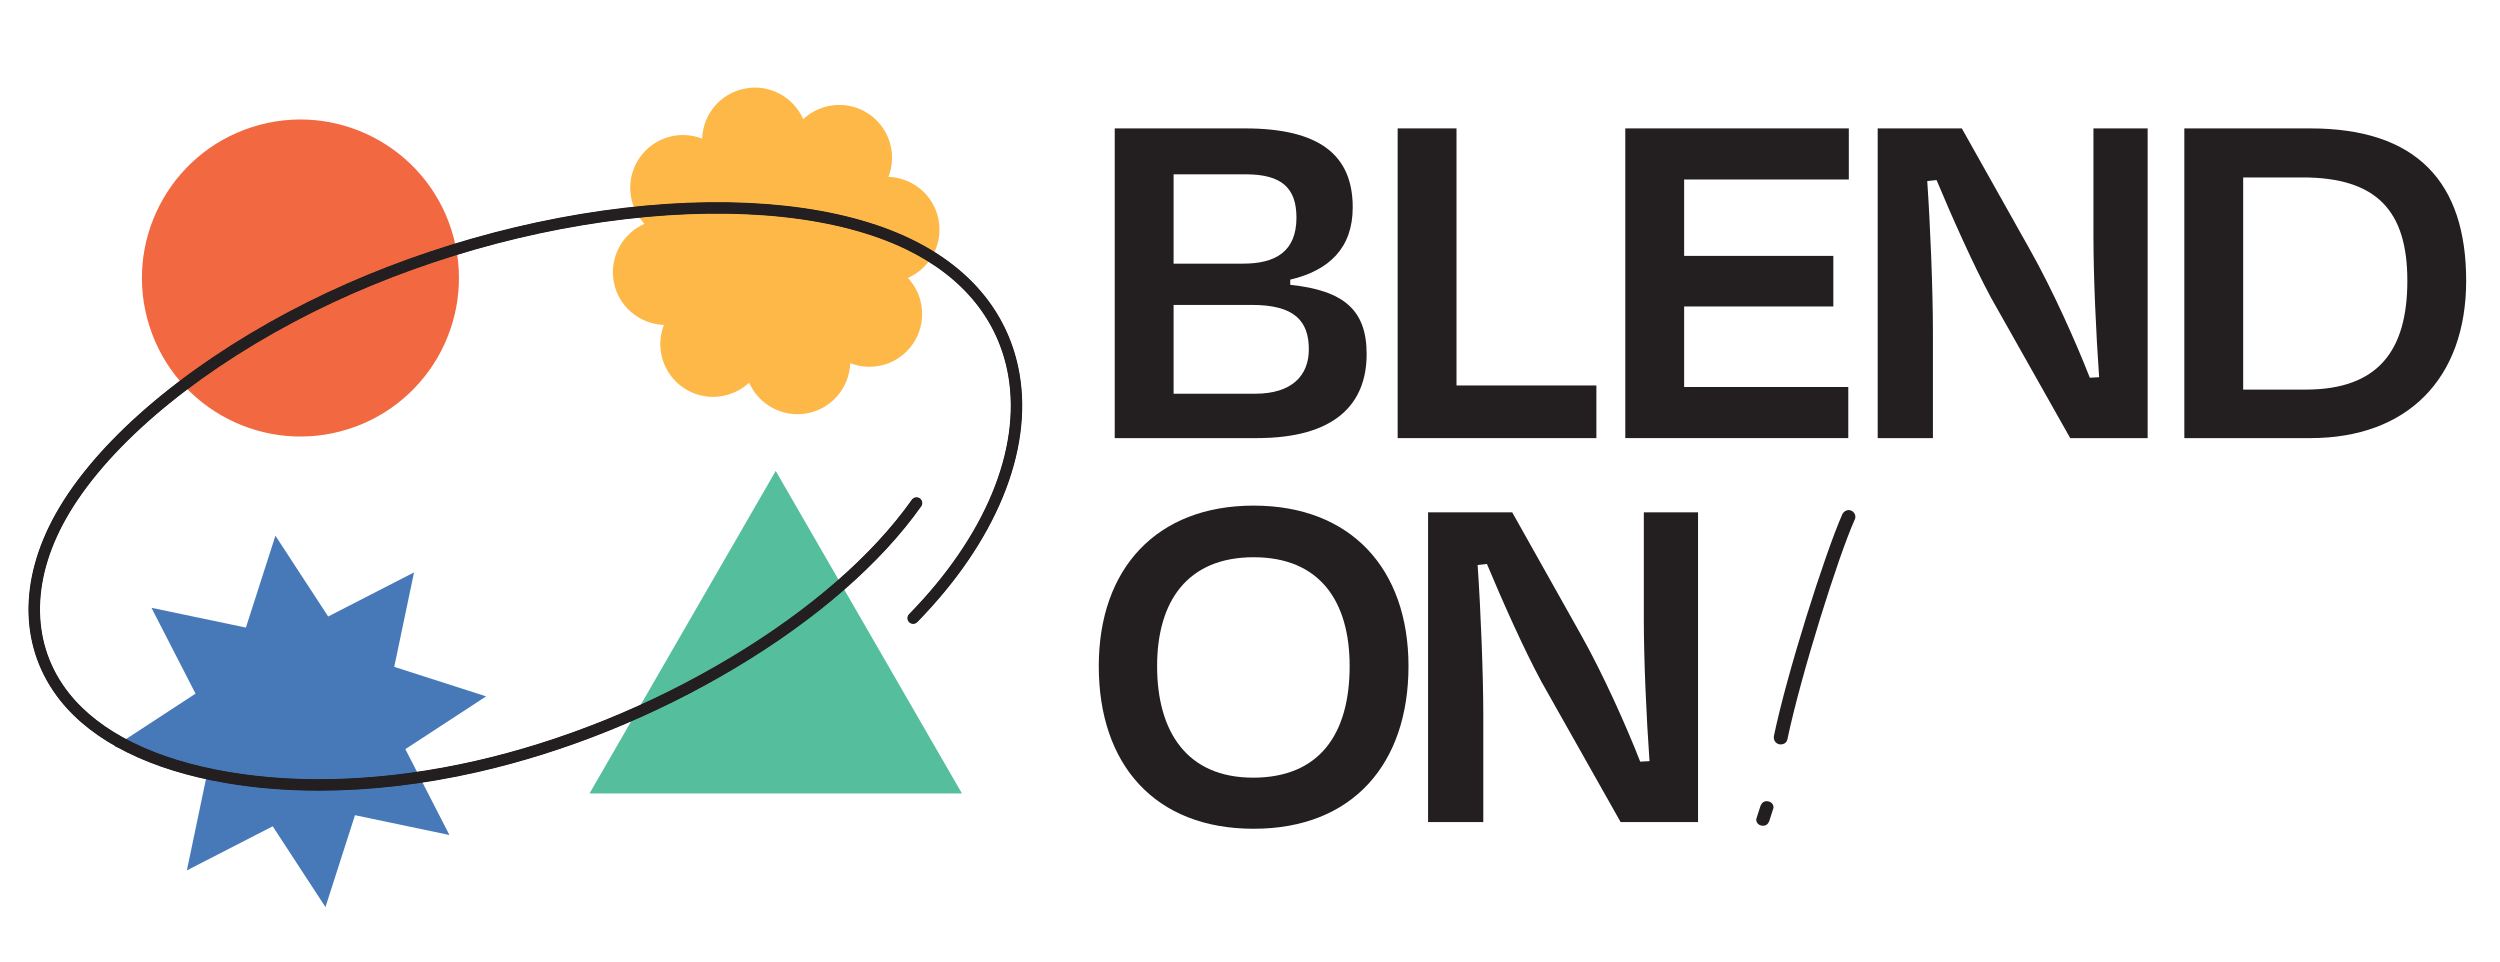
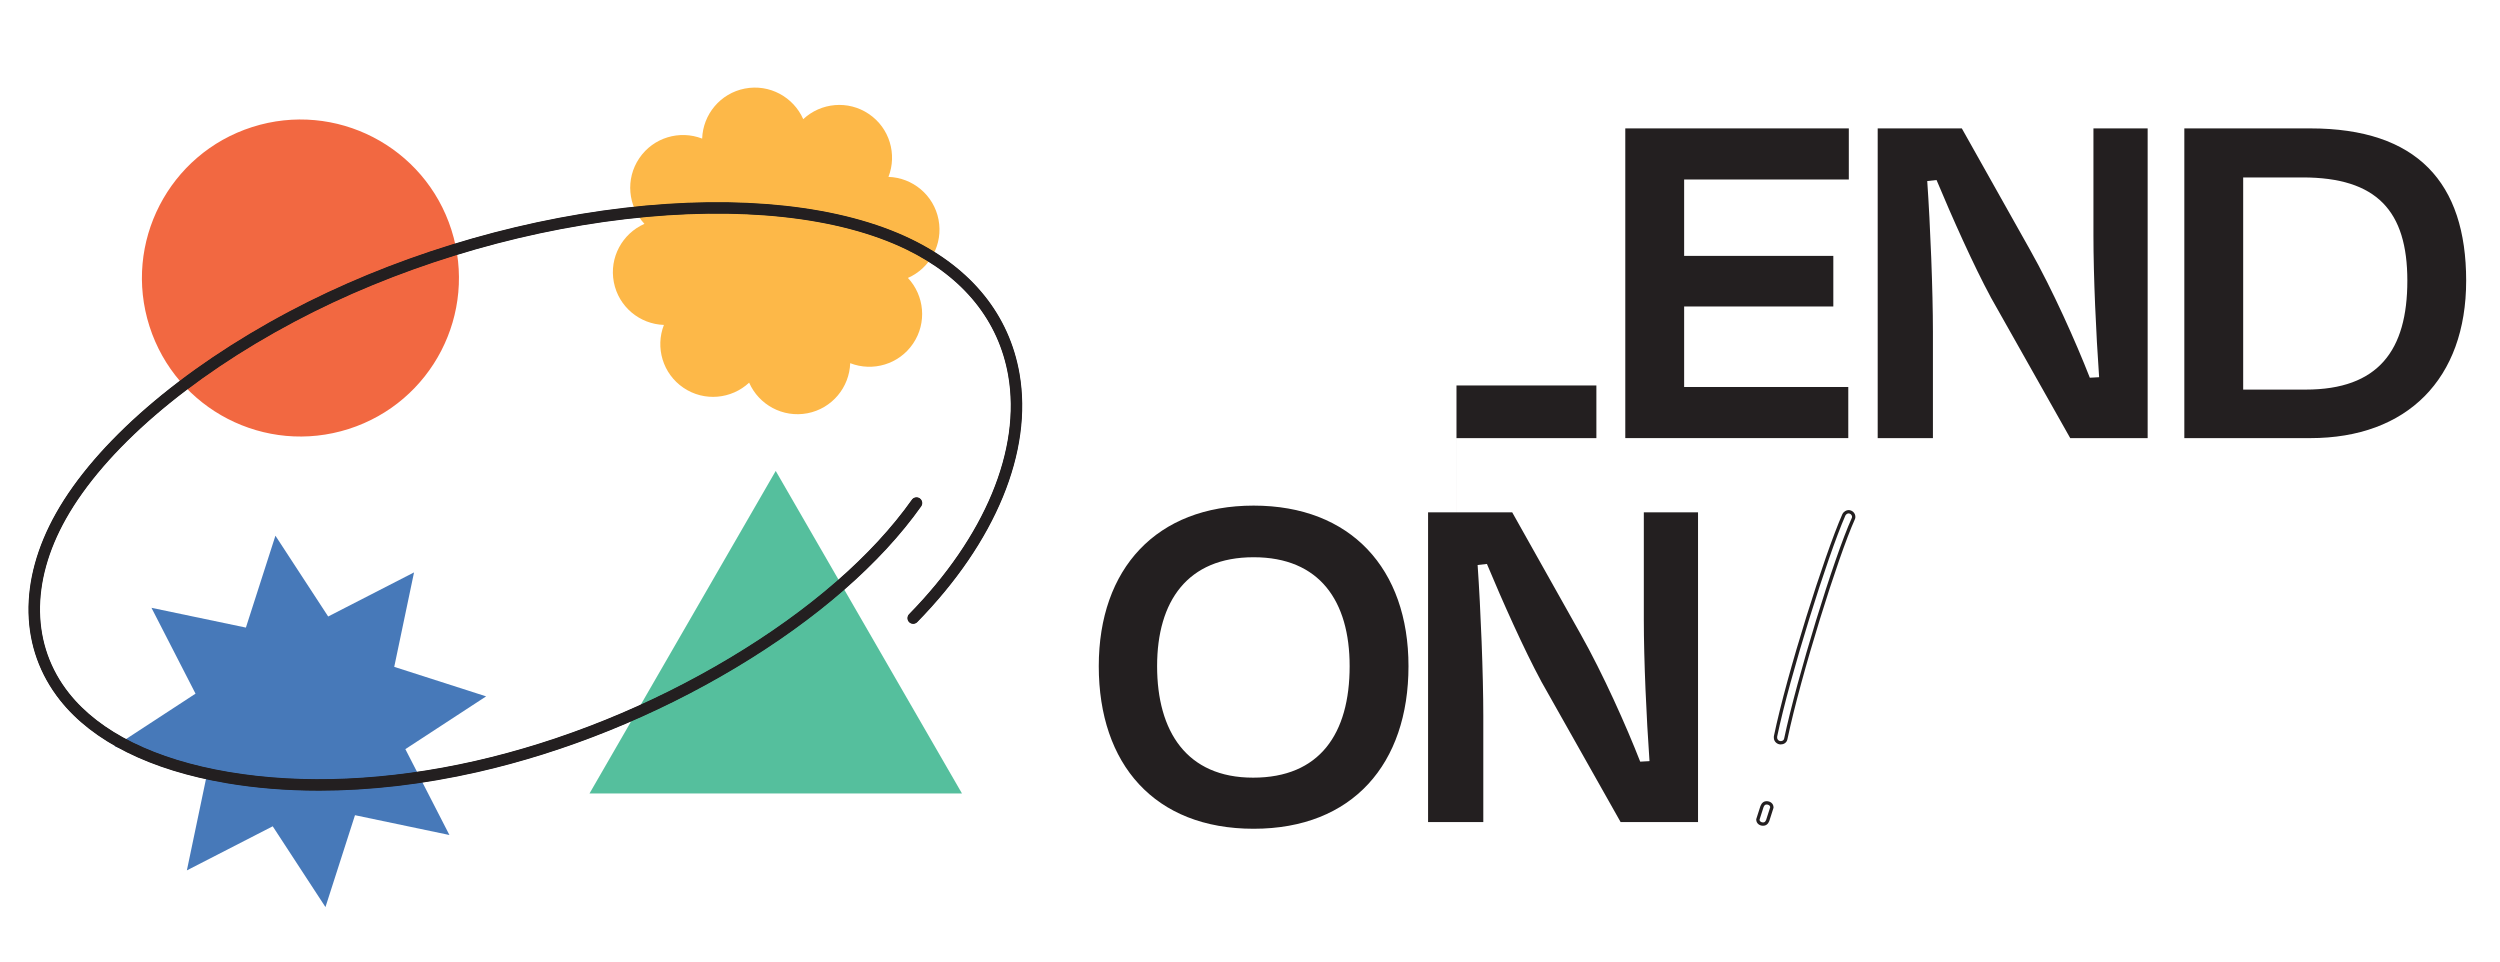
<svg xmlns="http://www.w3.org/2000/svg" id="Layer_1" viewBox="0 0 1126.17 433.54">
  <defs>
    <style>.cls-1{fill:#f26841;}.cls-2{fill:#fdb848;}.cls-3{fill:#231f20;}.cls-4{fill:#4779b9;}.cls-5{fill:#55bf9d;}</style>
  </defs>
  <g>
-     <path class="cls-3" d="m796.3,369.59c-.47,1.17-1.17,1.63-2.1,1.63-1.17,0-2.33-.7-2.33-2.1l1.87-5.83c.47-1.17,1.17-1.63,2.1-1.63,1.17,0,2.33.7,2.33,2.1l-1.87,5.83Zm38.51-135.82c-7.7,17.04-24.5,71.18-30.34,98.95-.23,1.4-1.4,1.87-2.33,1.87-1.17,0-2.33-.93-2.33-2.33v-.47c5.83-28.24,23.1-82.38,30.8-99.88.47-.93,1.4-1.4,2.1-1.4,1.17,0,2.33.93,2.33,2.33,0,.23,0,.47-.23.93Z" />
    <path class="cls-3" d="m794.2,371.98c-1.53,0-3.08-.98-3.08-2.85l.04-.23,1.87-5.83c.58-1.45,1.52-2.16,2.81-2.16,1.53,0,3.08.98,3.08,2.85l-.04.23-1.88,5.88c-.56,1.4-1.5,2.1-2.8,2.1Zm-1.58-2.74c.06.98,1.01,1.24,1.58,1.24.48,0,.99-.14,1.39-1.14l1.82-5.69c-.06-.98-1.01-1.24-1.58-1.24-.49,0-1,.14-1.4,1.16l-1.81,5.66Zm9.51-33.89c-1.48,0-3.08-1.18-3.08-3.08l.02-.62c5.78-27.97,22.82-81.78,30.85-100.03.64-1.28,1.89-1.85,2.79-1.85,1.48,0,3.08,1.18,3.08,3.08,0,.34-.02.69-.31,1.26-7.36,16.29-24.26,70.11-30.28,98.78-.3,1.81-1.84,2.46-3.07,2.46Zm-1.58-3.47v.39c0,.98.82,1.58,1.58,1.58.33,0,1.4-.09,1.59-1.24,5.62-26.75,22.37-81.39,30.39-99.13v-.03c.17-.31.17-.41.17-.6,0-.98-.82-1.58-1.58-1.58-.45,0-1.11.35-1.43.99-7.88,17.92-25.1,72.45-30.73,99.62Z" />
  </g>
  <g>
-     <path class="cls-3" d="m502.16,57.84h58.6c33.48,0,48.6,11.86,48.6,35.58,0,18.14-10.46,28.37-28.14,32.55v2.33c24.18,2.56,34.41,11.39,34.41,31.16,0,22.56-14.18,37.9-49.53,37.9h-63.95V57.84Zm26.51,20.69v40.23h31.39c14.65,0,23.95-5.58,23.95-20.7,0-13.25-6.51-19.53-22.79-19.53h-32.55Zm0,58.83v40h36.74c16.51,0,24.18-8.14,24.18-20,0-12.79-6.51-20-25.58-20h-35.34Z" />
-     <path class="cls-3" d="m656.1,173.64h63.02v23.72h-89.52V57.84h26.51v115.8Z" />
+     <path class="cls-3" d="m656.1,173.64h63.02v23.72h-89.52h26.51v115.8Z" />
    <path class="cls-3" d="m732.14,57.84h100.69v23.02h-74.18v34.41h67.2v22.79h-67.2v36.27h73.94v23.02h-100.45V57.84Z" />
    <path class="cls-3" d="m896.77,133.87c-7.67-14.18-17.44-36.04-24.42-52.78l-4.19.47c1.4,20.23,2.56,49.53,2.56,67.9v47.9h-24.88V57.84h37.9l30.69,54.64c10.23,18.14,20.69,41.62,26.97,57.67l4.19-.23c-1.4-19.77-2.56-45.34-2.56-63.71v-48.37h24.42v139.52h-34.88l-35.81-63.48Z" />
    <path class="cls-3" d="m983.97,57.84h56.74c48.13,0,70.22,24.42,70.22,68.6s-26.51,70.92-70.22,70.92h-56.74V57.84Zm26.51,22.09v95.57h28.14c32.79,0,45.81-17.67,45.81-49.06s-13.72-46.51-47.2-46.51h-26.74Z" />
  </g>
  <g>
    <path class="cls-3" d="m494.96,300.08c0-43.95,26.04-72.32,69.76-72.32s69.76,28.37,69.76,72.32-25.11,73.25-69.76,73.25-69.76-29.07-69.76-73.25Zm113.01,0c0-29.3-13.49-49.06-43.25-49.06s-43.48,19.76-43.48,49.06,13.25,50.23,43.25,50.23,43.48-19.77,43.48-50.23Z" />
    <path class="cls-3" d="m694.23,306.82c-7.67-14.18-17.44-36.04-24.42-52.78l-4.19.47c1.4,20.23,2.56,49.53,2.56,67.9v47.9h-24.88v-139.52h37.9l30.69,54.64c10.23,18.14,20.7,41.62,26.97,57.67l4.19-.23c-1.4-19.77-2.56-45.34-2.56-63.71v-48.37h24.42v139.52h-34.88l-35.81-63.48Z" />
  </g>
  <path class="cls-2" d="m422.78,98.94c-2.14-11.11-11.7-18.9-22.56-19.26,3.95-10.13.56-21.98-8.82-28.33-9.38-6.35-21.64-5.09-29.57,2.33-4.38-9.94-15.15-15.93-26.27-13.79-11.11,2.14-18.9,11.7-19.26,22.55-10.12-3.94-21.97-.55-28.32,8.83-6.35,9.37-5.1,21.63,2.32,29.57-9.94,4.37-15.93,15.15-13.79,26.27,2.14,11.11,11.7,18.9,22.56,19.26-3.95,10.12-.56,21.97,8.82,28.32,9.37,6.35,21.64,5.1,29.57-2.32,4.37,9.94,15.15,15.92,26.27,13.79,11.11-2.14,18.9-11.7,19.26-22.56,10.12,3.95,21.97.56,28.32-8.82,6.35-9.38,5.1-21.64-2.32-29.58,9.94-4.37,15.93-15.15,13.79-26.26" />
  <polygon class="cls-4" points="110.77 282.71 68.23 273.8 88.08 312.47 51.69 336.24 93.08 349.53 84.18 392.08 122.85 372.22 146.61 408.61 159.91 367.22 202.45 376.14 182.6 337.46 218.98 313.69 177.59 300.4 186.51 257.85 147.83 277.71 124.07 241.32 110.77 282.71" />
  <path class="cls-1" d="m203.34,103.51c12,37.56-8.72,77.73-46.28,89.73-37.55,12-77.73-8.72-89.73-46.27-12-37.56,8.72-77.74,46.28-89.74,37.55-12,77.73,8.72,89.73,46.28" />
  <polygon class="cls-5" points="265.56 357.42 433.33 357.42 349.44 212.14 265.56 357.42" />
  <g>
    <g>
      <g>
        <g>
          <path class="cls-3" d="m143.66,354.5c-14.34,0-28.17-1.1-41.26-3.32-33.98-5.76-59.6-18.48-74.08-36.78-17.84-22.55-18.44-52.59-1.66-82.41,17.77-31.56,55.82-64.43,104.39-90.19,45.17-23.95,98.54-40.48,150.27-46.54,51.79-6.07,97.42-1.1,128.48,13.97,26.78,13,43.31,33.53,47.8,59.37,5.99,34.48-10.63,74.74-45.61,110.48-.35.36-.94.37-1.29.01-.36-.35-.37-.93-.01-1.29,34.56-35.31,51.01-75,45.11-108.89-4.39-25.24-20.57-45.31-46.8-58.04-30.75-14.93-76.02-19.83-127.47-13.8-51.51,6.03-104.65,22.49-149.62,46.34-48.27,25.6-86.05,58.2-103.65,89.47-16.41,29.14-15.86,58.44,1.5,80.37,14.19,17.94,39.42,30.42,72.95,36.11,33.64,5.71,72.25,3.99,111.66-4.97,39.43-8.96,79.3-25.09,115.3-46.64,35.97-21.53,64.48-46.32,82.44-71.7.29-.41.86-.51,1.28-.22.41.29.51.86.22,1.28-18.11,25.58-46.81,50.55-83,72.21-36.16,21.65-76.21,37.85-115.83,46.85-24.32,5.53-48.36,8.31-71.12,8.31Z" />
          <path class="cls-3" d="m143.66,355.25c-14.41,0-28.33-1.12-41.38-3.33-34.17-5.8-59.94-18.61-74.54-37.05-18.04-22.8-18.67-53.14-1.72-83.24,17.84-31.68,55.99-64.66,104.69-90.48,45.25-23.99,98.71-40.55,150.53-46.62,51.93-6.08,97.71-1.1,128.9,14.04,27.01,13.11,43.68,33.83,48.21,59.92,6.04,34.72-10.66,75.22-45.81,111.13-.31.32-.73.5-1.18.5-.44.01-.86-.16-1.18-.48-.66-.64-.67-1.7-.02-2.35,34.39-35.14,50.76-74.59,44.91-108.23-4.34-24.99-20.38-44.87-46.39-57.49-30.62-14.86-75.75-19.74-127.05-13.73-51.42,6.02-104.46,22.45-149.36,46.26-48.15,25.53-85.82,58.03-103.35,89.17-16.25,28.86-15.73,57.85,1.43,79.54,14.07,17.79,39.14,30.18,72.48,35.84,33.54,5.69,72.05,3.97,111.37-4.96,39.36-8.94,79.15-25.04,115.08-46.55,35.88-21.48,64.31-46.2,82.21-71.49.53-.75,1.57-.93,2.32-.4.75.53.93,1.57.4,2.32-18.17,25.66-46.95,50.7-83.22,72.42-36.23,21.69-76.36,37.92-116.05,46.94-24.33,5.53-48.31,8.33-71.29,8.33ZM322.96,93.49c-13.25,0-27.16.83-41.54,2.52-51.64,6.05-104.91,22.55-150.01,46.46-48.45,25.69-86.39,58.45-104.09,89.89-16.63,29.54-16.05,59.27,1.59,81.57,14.36,18.15,39.82,30.77,73.61,36.51,12.97,2.2,26.8,3.31,41.13,3.31,22.86,0,46.73-2.79,70.95-8.3,39.54-8.99,79.52-25.16,115.61-46.76,36.1-21.61,64.72-46.51,82.77-72,.05-.07.04-.18-.04-.23-.07-.05-.18-.03-.23.04-18.02,25.46-46.61,50.32-82.67,71.91-36.06,21.59-76.01,37.74-115.52,46.72-39.51,8.98-78.22,10.7-111.96,4.98-33.72-5.72-59.1-18.3-73.41-36.39-17.56-22.19-18.13-51.79-1.56-81.21,17.67-31.38,55.56-64.1,103.95-89.76,45.06-23.89,98.29-40.38,149.89-46.42,51.59-6.04,97.01-1.12,127.88,13.87,26.45,12.84,42.78,33.1,47.21,58.58,5.93,34.13-10.58,74.05-45.32,109.54-.06.06-.06.17,0,.23.04.04.08.04.12.05.03,0,.08,0,.12-.05,34.81-35.56,51.36-75.59,45.41-109.83-4.45-25.59-20.84-45.94-47.39-58.82-22.32-10.83-52.21-16.42-86.52-16.42Z" />
        </g>
        <g>
          <path class="cls-3" d="m143.66,354.81c-14.39,0-28.28-1.12-41.31-3.33-34.06-5.78-59.74-18.53-74.27-36.89-17.92-22.65-18.54-52.81-1.68-82.75,17.79-31.61,55.89-64.52,104.51-90.31,45.21-23.97,98.61-40.51,150.38-46.57,51.85-6.07,97.54-1.1,128.65,14,26.87,13.04,43.46,33.65,47.97,59.59,6.01,34.57-10.64,74.94-45.69,110.75-.23.23-.53.36-.86.37-.33,0-.63-.12-.87-.35-.48-.47-.49-1.24-.02-1.73,34.49-35.24,50.91-74.83,45.03-108.62-4.37-25.14-20.49-45.13-46.63-57.81-30.7-14.9-75.91-19.79-127.3-13.77-51.47,6.03-104.57,22.47-149.52,46.3-48.22,25.57-85.96,58.13-103.53,89.35-16.34,29.03-15.81,58.2,1.47,80.03,14.14,17.88,39.3,30.33,72.76,36,33.6,5.7,72.17,3.98,111.54-4.97,39.4-8.95,79.24-25.07,115.21-46.6,35.93-21.51,64.41-46.27,82.35-71.61.39-.55,1.15-.68,1.7-.29.55.39.68,1.15.29,1.7-18.13,25.61-46.87,50.61-83.09,72.29-36.19,21.66-76.27,37.88-115.92,46.89-24.3,5.52-48.25,8.32-71.19,8.32ZM322.95,93.05c-13.27,0-27.19.83-41.59,2.52-51.69,6.05-105.02,22.57-150.16,46.51-48.52,25.73-86.53,58.56-104.27,90.07-16.72,29.71-16.13,59.62,1.63,82.07,14.43,18.24,39.98,30.92,73.89,36.67,12.99,2.2,26.85,3.32,41.2,3.32,22.89,0,46.8-2.79,71.05-8.31,39.59-9,79.61-25.19,115.74-46.81,36.15-21.64,64.82-46.58,82.9-72.12.19-.27.13-.66-.15-.85-.27-.19-.66-.13-.85.15-17.99,25.41-46.53,50.23-82.53,71.78-36.02,21.56-75.92,37.7-115.39,46.67-39.45,8.97-78.1,10.69-111.78,4.97-33.61-5.7-58.9-18.23-73.13-36.22-17.44-22.04-17.99-51.46-1.52-80.71,17.63-31.31,55.45-63.96,103.77-89.59,45.01-23.87,98.19-40.33,149.73-46.37,51.51-6.03,96.84-1.12,127.64,13.83,26.32,12.77,42.56,32.92,46.96,58.26,5.91,33.99-10.57,73.77-45.2,109.15-.24.24-.23.63,0,.86.12.11.27.17.43.17.16,0,.32-.07.43-.18,34.91-35.66,51.5-75.84,45.53-110.21-4.47-25.74-20.95-46.19-47.63-59.15-22.38-10.86-52.34-16.46-86.72-16.46Z" />
          <path class="cls-3" d="m143.66,355.56c-14.43,0-28.37-1.12-41.43-3.34-34.25-5.81-60.09-18.66-74.73-37.17-18.12-22.9-18.76-53.37-1.75-83.58,17.86-31.73,56.07-64.75,104.81-90.6,45.29-24.01,98.79-40.58,150.64-46.65,51.99-6.09,97.82-1.09,129.07,14.07,27.1,13.15,43.83,33.95,48.38,60.14,6.05,34.81-10.68,75.42-45.9,111.4-.37.38-.86.59-1.39.59-.51,0-1.02-.19-1.4-.56-.38-.37-.58-.86-.59-1.39,0-.53.19-1.02.56-1.4,34.32-35.06,50.66-74.42,44.83-107.97-4.33-24.89-20.31-44.69-46.22-57.27-30.57-14.84-75.63-19.71-126.89-13.7-51.38,6.02-104.39,22.43-149.25,46.22-48.1,25.5-85.72,57.96-103.23,89.05-16.18,28.75-15.67,57.62,1.41,79.2,14.03,17.73,39.03,30.08,72.3,35.73,33.5,5.68,71.98,3.97,111.25-4.96,39.33-8.94,79.09-25.02,114.99-46.51,35.85-21.46,64.24-46.15,82.12-71.4.63-.88,1.86-1.09,2.75-.47.89.63,1.1,1.86.47,2.75-18.19,25.7-47,50.77-83.31,72.5-36.25,21.7-76.42,37.95-116.14,46.97-24.35,5.53-48.36,8.34-71.35,8.34Z" />
        </g>
      </g>
      <g>
        <g>
          <path class="cls-3" d="m143.66,354.96c-14.39,0-28.3-1.12-41.33-3.33-34.1-5.78-59.81-18.56-74.36-36.95-17.96-22.7-18.58-52.92-1.7-82.92,17.81-31.63,55.92-64.57,104.57-90.37,45.22-23.98,98.65-40.52,150.43-46.59,51.88-6.08,97.6-1.1,128.74,14.01,26.92,13.07,43.53,33.71,48.05,59.7,6.02,34.62-10.65,75.04-45.73,110.88-.26.26-.6.41-.97.41-.37,0-.71-.14-.97-.39-.54-.53-.55-1.4-.02-1.94,34.46-35.2,50.86-74.75,44.99-108.49-4.36-25.09-20.46-45.04-46.55-57.7-30.67-14.89-75.85-19.77-127.22-13.76-51.45,6.03-104.54,22.46-149.46,46.29-48.2,25.56-85.91,58.1-103.47,89.29-16.31,28.97-15.78,58.08,1.46,79.86,14.12,17.85,39.25,30.28,72.66,35.94,33.58,5.7,72.13,3.98,111.49-4.97,39.39-8.95,79.21-25.06,115.16-46.58,35.92-21.5,64.37-46.25,82.3-71.57.44-.62,1.3-.76,1.91-.33.62.44.77,1.3.33,1.91-18.15,25.63-46.89,50.64-83.13,72.34-36.2,21.67-76.3,37.89-115.97,46.9-24.31,5.52-48.27,8.33-71.22,8.33ZM322.96,93.2c-13.26,0-27.18.83-41.58,2.52-51.67,6.05-104.98,22.56-150.11,46.49-48.5,25.72-86.48,58.52-104.2,90.01-16.69,29.65-16.1,59.5,1.62,81.9,14.41,18.21,39.92,30.87,73.79,36.61,12.98,2.2,26.84,3.32,41.18,3.32,22.88,0,46.78-2.79,71.02-8.3,39.57-8.99,79.58-25.18,115.7-46.8,36.13-21.63,64.78-46.55,82.86-72.08.15-.21.1-.49-.11-.64-.21-.14-.49-.09-.64.11-18,25.42-46.56,50.26-82.58,71.82-36.04,21.57-75.95,37.72-115.43,46.69-39.47,8.97-78.14,10.69-111.84,4.97-33.64-5.71-58.97-18.25-73.23-36.28-17.48-22.09-18.04-51.57-1.54-80.88,17.64-31.34,55.49-64.01,103.84-89.65,45.03-23.87,98.22-40.35,149.79-46.39,51.53-6.04,96.89-1.12,127.72,13.84,26.37,12.8,42.63,32.98,47.05,58.37,5.92,34.04-10.57,73.87-45.24,109.29-.18.18-.17.47,0,.65.09.08.2.13.32.13h0c.12,0,.24-.05.32-.14,34.87-35.63,51.45-75.75,45.49-110.08-4.47-25.69-20.91-46.11-47.55-59.04-22.36-10.85-52.29-16.45-86.65-16.45Z" />
          <path class="cls-3" d="m143.66,355.71c-14.44,0-28.39-1.12-41.46-3.34-34.28-5.81-60.16-18.69-74.82-37.22-18.16-22.95-18.8-53.48-1.76-83.75,17.88-31.76,56.1-64.8,104.87-90.66,45.3-24.02,98.82-40.59,150.7-46.67,52.02-6.09,97.88-1.09,129.15,14.08,27.14,13.18,43.9,34.01,48.46,60.25,6.06,34.86-10.68,75.52-45.94,111.53-.4.41-.93.63-1.5.64-.59,0-1.11-.22-1.51-.61-.84-.82-.85-2.17-.03-3,34.29-35.03,50.61-74.33,44.79-107.84-4.32-24.84-20.27-44.6-46.13-57.16-30.55-14.83-75.58-19.69-126.8-13.69-51.37,6.02-104.35,22.43-149.2,46.21-48.07,25.49-85.68,57.93-103.17,88.99-16.15,28.69-15.64,57.5,1.39,79.03,14,17.7,38.97,30.03,72.2,35.67,33.48,5.68,71.93,3.97,111.19-4.96,39.31-8.93,79.06-25.01,114.95-46.49,35.83-21.45,64.21-46.12,82.08-71.36.68-.95,2-1.18,2.96-.51.96.68,1.18,2.01.51,2.96-18.21,25.71-47.03,50.8-83.36,72.55-36.27,21.71-76.44,37.96-116.19,46.99-24.36,5.54-48.38,8.34-71.39,8.34Z" />
        </g>
        <g>
-           <path class="cls-3" d="m143.66,355.27c-14.41,0-28.34-1.12-41.38-3.34-34.17-5.8-59.95-18.61-74.55-37.06-18.04-22.8-18.67-53.15-1.72-83.25,17.84-31.68,56-64.66,104.7-90.49,45.25-24,98.72-40.55,150.54-46.62,51.94-6.08,97.71-1.1,128.9,14.04,27.01,13.11,43.68,33.83,48.22,59.93,6.04,34.72-10.66,75.23-45.82,111.14-.31.32-.73.5-1.18.5-.46,0-.88-.18-1.19-.48-.66-.65-.67-1.71-.03-2.37,34.39-35.13,50.76-74.58,44.91-108.22-4.34-24.99-20.38-44.86-46.38-57.48-30.62-14.86-75.74-19.74-127.05-13.73-51.42,6.02-104.46,22.45-149.36,46.25-48.15,25.53-85.82,58.03-103.35,89.17-16.25,28.86-15.72,57.84,1.43,79.52,14.07,17.79,39.13,30.18,72.48,35.83,33.54,5.69,72.05,3.97,111.37-4.96,39.36-8.94,79.15-25.04,115.08-46.55,35.88-21.48,64.31-46.2,82.21-71.48.53-.75,1.58-.93,2.34-.4.76.54.94,1.59.4,2.34-18.17,25.66-46.95,50.71-83.23,72.42-36.23,21.69-76.36,37.92-116.06,46.94-24.33,5.53-48.32,8.33-71.29,8.33ZM322.95,92.59c-13.28,0-27.22.83-41.64,2.52-51.75,6.06-105.13,22.59-150.32,46.56-48.6,25.77-86.67,58.66-104.45,90.25-16.82,29.88-16.21,59.98,1.67,82.58,14.5,18.33,40.15,31.07,74.17,36.84,13.01,2.21,26.9,3.33,41.28,3.33,22.93,0,46.87-2.8,71.15-8.32,39.64-9.01,79.7-25.21,115.88-46.87,36.2-21.67,64.92-46.66,83.04-72.25.34-.48.23-1.15-.26-1.49-.48-.34-1.15-.22-1.49.26-17.95,25.36-46.44,50.13-82.39,71.65-35.98,21.54-75.84,37.66-115.25,46.62-39.39,8.95-77.99,10.67-111.6,4.97-33.49-5.68-58.69-18.15-72.85-36.06-17.32-21.89-17.86-51.12-1.48-80.2,17.59-31.24,55.34-63.82,103.59-89.41,44.96-23.84,98.08-40.29,149.57-46.32,51.42-6.02,96.66-1.13,127.39,13.79,26.18,12.71,42.33,32.74,46.71,57.93,5.88,33.84-10.55,73.48-45.07,108.75-.41.42-.4,1.1.02,1.51.2.2.46.3.76.3.28,0,.55-.12.75-.32,35.01-35.77,51.65-76.09,45.65-110.61-4.5-25.89-21.06-46.46-47.88-59.48-22.44-10.89-52.47-16.51-86.93-16.51Zm-179.29,261.76c-14.36,0-28.23-1.12-41.23-3.32-33.95-5.76-59.53-18.46-73.98-36.72-17.8-22.5-18.4-52.47-1.64-82.24,17.75-31.53,55.78-64.38,104.33-90.13,45.16-23.94,98.5-40.47,150.22-46.52,14.28-1.67,28.28-2.52,41.61-2.52,34.57,0,64.58,5.7,86.79,16.48,26.73,12.98,43.23,33.47,47.72,59.26,5.99,34.43-10.62,74.65-45.57,110.35-.14.15-.33.23-.54.23-.21,0-.4-.08-.54-.22-.14-.14-.23-.33-.23-.54,0-.2.07-.4.22-.54,34.6-35.35,51.06-75.08,45.16-109.02-4.4-25.29-20.61-45.4-46.88-58.15-30.78-14.94-76.08-19.84-127.55-13.81-51.53,6.04-104.69,22.5-149.68,46.35-48.3,25.61-86.1,58.24-103.71,89.53-16.44,29.2-15.89,58.55,1.51,80.54,14.21,17.97,39.47,30.47,73.04,36.17,33.65,5.71,72.29,3.99,111.72-4.97,39.45-8.97,79.33-25.1,115.34-46.65,35.99-21.54,64.51-46.35,82.49-71.74.24-.34.72-.42,1.06-.18.35.25.43.72.18,1.07-18.1,25.56-46.78,50.51-82.95,72.17-36.15,21.64-76.19,37.83-115.79,46.83-24.26,5.51-48.18,8.31-71.09,8.31ZM322.96,93.51c-13.3,0-27.28.85-41.54,2.52-51.64,6.05-104.91,22.55-150,46.46-48.45,25.69-86.38,58.45-104.08,89.89-16.63,29.54-16.05,59.26,1.59,81.56,14.36,18.15,39.81,30.77,73.61,36.5,12.96,2.2,26.8,3.31,41.13,3.31,22.86,0,46.73-2.79,70.95-8.29,39.54-8.99,79.52-25.16,115.61-46.76,36.1-21.61,64.71-46.5,82.76-71.99.05-.07.03-.16-.04-.21-.06-.05-.16-.03-.21.04-18.02,25.46-46.61,50.32-82.67,71.91-36.06,21.59-76.01,37.75-115.52,46.73-39.51,8.98-78.23,10.7-111.96,4.98-33.72-5.72-59.11-18.3-73.42-36.39-17.56-22.19-18.13-51.8-1.56-81.22,17.67-31.38,55.56-64.1,103.96-89.77,45.06-23.89,98.29-40.38,149.89-46.42,51.59-6.04,97.01-1.12,127.89,13.87,26.46,12.84,42.78,33.1,47.22,58.59,5.93,34.13-10.59,74.06-45.32,109.55-.06.06-.06.16,0,.22.06.06.16.06.22,0,34.8-35.56,51.35-75.58,45.4-109.81-4.45-25.59-20.83-45.93-47.38-58.82-22.13-10.74-52.05-16.42-86.52-16.42Z" />
          <path class="cls-3" d="m143.66,356.02c-14.46,0-28.42-1.13-41.51-3.35-34.36-5.83-60.3-18.74-75.01-37.33-18.24-23.06-18.89-53.7-1.79-84.09,17.9-31.8,56.17-64.89,105-90.78,45.33-24.04,98.89-40.62,150.8-46.7,52.08-6.1,98-1.09,129.32,14.11,27.24,13.22,44.05,34.13,48.63,60.47,6.08,34.96-10.7,75.71-46.02,111.8-.45.46-1.06.72-1.71.73-.67,0-1.28-.25-1.73-.69-.96-.94-.97-2.48-.04-3.43,34.22-34.96,50.51-74.17,44.71-107.57-4.3-24.74-20.2-44.43-45.97-56.94-30.5-14.8-75.47-19.65-126.63-13.66-51.33,6.01-104.28,22.41-149.09,46.17-48.02,25.46-85.58,57.86-103.04,88.87-16.09,28.58-15.59,57.26,1.37,78.69,13.95,17.64,38.86,29.94,72.01,35.56,33.45,5.67,71.85,3.96,111.08-4.95,39.28-8.93,78.99-24.99,114.86-46.46,35.79-21.42,64.14-46.07,81.98-71.27.77-1.09,2.29-1.35,3.38-.58,1.09.78,1.35,2.29.58,3.39-18.23,25.75-47.09,50.86-83.45,72.63-36.29,21.73-76.5,37.99-116.28,47.03-24.39,5.54-48.43,8.35-71.45,8.35Z" />
        </g>
      </g>
    </g>
    <g>
      <g>
        <g>
          <path class="cls-3" d="m143.66,354.66c-14.38,0-28.27-1.12-41.28-3.33-34.02-5.77-59.67-18.51-74.17-36.84-17.88-22.6-18.49-52.7-1.67-82.58,17.78-31.58,55.85-64.48,104.45-90.25,45.19-23.96,98.58-40.49,150.32-46.56,51.82-6.07,97.48-1.1,128.57,13.99,26.82,13.02,43.38,33.59,47.88,59.48,6,34.52-10.64,74.84-45.65,110.61-.2.2-.47.32-.75.32-.29-.01-.55-.11-.76-.3-.42-.41-.43-1.09-.02-1.51,34.53-35.27,50.96-74.91,45.07-108.75-4.38-25.19-20.53-45.22-46.71-57.93-30.72-14.91-75.96-19.81-127.39-13.79-51.49,6.03-104.61,22.48-149.57,46.32-48.25,25.58-86,58.17-103.59,89.41-16.37,29.08-15.83,58.32,1.48,80.2,14.17,17.91,39.36,30.38,72.85,36.06,33.62,5.7,72.21,3.98,111.6-4.97,39.42-8.96,79.27-25.08,115.25-46.62,35.95-21.52,64.44-46.3,82.39-71.65.34-.48,1.01-.59,1.49-.25.48.34.59,1.01.26,1.49-18.12,25.6-46.84,50.58-83.04,72.25-36.17,21.65-76.24,37.86-115.88,46.87-24.29,5.52-48.23,8.32-71.15,8.32ZM322.95,92.9c-13.27,0-27.2.83-41.61,2.52-51.71,6.06-105.06,22.58-150.22,46.52-48.55,25.74-86.57,58.59-104.33,90.13-16.76,29.76-16.16,59.74,1.64,82.24,14.45,18.27,40.04,30.97,73.98,36.73,13,2.2,26.87,3.32,41.23,3.32,22.9,0,46.82-2.8,71.09-8.31,39.6-9,79.64-25.19,115.79-46.83,36.17-21.65,64.85-46.6,82.95-72.17.24-.34.16-.82-.18-1.06-.34-.24-.82-.16-1.06.18-17.98,25.39-46.5,50.2-82.49,71.74-36.01,21.56-75.89,37.69-115.34,46.65-39.43,8.96-78.07,10.68-111.72,4.97-33.57-5.69-58.83-18.2-73.04-36.17-17.4-21.99-17.95-51.35-1.51-80.54,17.61-31.29,55.42-63.92,103.71-89.53,44.99-23.86,98.15-40.32,149.68-46.35,51.48-6.03,96.78-1.12,127.55,13.81,26.27,12.75,42.48,32.86,46.88,58.15,5.9,33.94-10.56,73.67-45.16,109.02-.29.3-.29.78.01,1.08.14.14.33.22.53.22h0c.2,0,.4-.08.54-.23,34.94-35.7,51.55-75.92,45.57-110.35-4.48-25.79-20.98-46.28-47.72-59.26-22.4-10.87-52.38-16.48-86.79-16.48Z" />
          <path class="cls-3" d="m143.66,355.41c-14.42,0-28.35-1.12-41.41-3.34-34.21-5.8-60.01-18.63-74.63-37.11-18.08-22.85-18.71-53.25-1.73-83.41,17.85-31.71,56.03-64.71,104.75-90.54,45.27-24,98.75-40.57,150.59-46.64,51.96-6.09,97.77-1.1,128.98,14.06,27.05,13.13,43.75,33.89,48.3,60.03,6.04,34.76-10.67,75.32-45.85,111.27-.34.35-.8.54-1.28.55-.54-.02-.97-.2-1.29-.52-.35-.34-.54-.79-.55-1.28,0-.49.18-.95.52-1.29,34.36-35.1,50.71-74.5,44.87-108.1-4.34-24.94-20.35-44.78-46.3-57.38-30.6-14.85-75.69-19.72-126.97-13.72-51.4,6.02-104.43,22.44-149.31,46.24-48.12,25.52-85.77,58-103.29,89.11-16.22,28.8-15.7,57.73,1.42,79.37,14.05,17.76,39.08,30.13,72.39,35.78,33.52,5.69,72.02,3.97,111.31-4.96,39.34-8.94,79.12-25.03,115.03-46.53,35.86-21.47,64.28-46.17,82.17-71.44.58-.82,1.72-1.01,2.53-.43.82.58,1.01,1.72.43,2.53-18.18,25.68-46.98,50.74-83.27,72.46-36.24,21.69-76.39,37.93-116.1,46.96-24.34,5.53-48.34,8.34-71.32,8.34ZM322.95,93.65c-13.29,0-27.26.85-41.52,2.52-51.62,6.05-104.87,22.54-149.95,46.44-48.43,25.68-86.34,58.42-104.03,89.83-16.6,29.49-16.03,59.16,1.58,81.4,14.34,18.12,39.76,30.72,73.52,36.45,12.96,2.2,26.79,3.31,41.1,3.31,22.85,0,46.71-2.79,70.92-8.29,39.53-8.98,79.49-25.15,115.57-46.74,36.08-21.6,64.68-46.48,82.72-71.96-18.06,25.46-46.66,50.34-82.74,71.93-36.08,21.6-76.04,37.76-115.56,46.74-39.53,8.98-78.26,10.7-112.01,4.98-33.75-5.72-59.17-18.33-73.5-36.44-17.6-22.24-18.17-51.9-1.58-81.38,17.68-31.41,55.6-64.15,104.02-89.82,45.07-23.9,98.33-40.39,149.94-46.44,51.62-6.05,97.06-1.12,127.97,13.88,26.5,12.86,42.85,33.16,47.29,58.69,5.94,34.18-10.59,74.15-45.36,109.67,34.79-35.51,51.33-75.49,45.38-109.68-4.44-25.54-20.8-45.85-47.31-58.71-22.11-10.73-52.01-16.4-86.46-16.4Z" />
        </g>
        <g>
          <path class="cls-3" d="m143.66,354.96c-14.39,0-28.3-1.12-41.33-3.33-34.1-5.78-59.81-18.56-74.36-36.95-17.96-22.7-18.58-52.92-1.7-82.92,17.81-31.63,55.92-64.57,104.57-90.37,45.22-23.98,98.65-40.52,150.43-46.59,51.88-6.08,97.6-1.1,128.74,14.01,26.92,13.07,43.53,33.71,48.05,59.7,6.02,34.62-10.65,75.04-45.73,110.88-.26.26-.6.41-.97.41-.41-.02-.73-.15-.97-.39-.26-.26-.41-.6-.41-.97s.13-.71.39-.98c34.46-35.2,50.86-74.75,44.99-108.49-4.36-25.09-20.46-45.04-46.55-57.7-30.67-14.89-75.85-19.77-127.22-13.76-51.46,6.03-104.54,22.47-149.46,46.29-48.2,25.56-85.91,58.1-103.47,89.29-16.31,28.97-15.78,58.08,1.46,79.86,14.12,17.85,39.25,30.28,72.66,35.94,33.58,5.7,72.13,3.98,111.49-4.97,39.39-8.95,79.21-25.06,115.16-46.58,35.92-21.5,64.38-46.25,82.3-71.57.44-.62,1.3-.76,1.91-.33.62.44.76,1.3.33,1.91-18.15,25.63-46.89,50.64-83.13,72.34-36.2,21.67-76.3,37.89-115.97,46.9-24.31,5.52-48.27,8.33-71.22,8.33ZM322.95,93.2c-13.31,0-27.3.85-41.57,2.52-51.67,6.05-104.98,22.56-150.11,46.49-48.5,25.72-86.48,58.52-104.2,90.01-16.69,29.65-16.1,59.5,1.62,81.9,14.41,18.21,39.92,30.87,73.79,36.61,12.98,2.2,26.84,3.32,41.18,3.32,22.88,0,46.78-2.79,71.02-8.3,39.57-8.99,79.58-25.17,115.7-46.8,36.13-21.63,64.78-46.55,82.86-72.08.15-.21.1-.49-.11-.64-.2-.14-.49-.1-.64.11-18,25.42-46.56,50.26-82.58,71.82-36.04,21.57-75.95,37.72-115.43,46.69-39.47,8.97-78.15,10.69-111.84,4.97-33.64-5.71-58.97-18.25-73.23-36.28-17.48-22.09-18.04-51.57-1.54-80.88,17.64-31.34,55.49-64.01,103.84-89.65,45.03-23.87,98.22-40.35,149.79-46.39,51.53-6.04,96.89-1.12,127.72,13.84,26.37,12.8,42.63,32.98,47.05,58.37,5.92,34.04-10.57,73.87-45.24,109.29-.18.18-.17.47,0,.65.09.08.2.13.32.13.13,0,.24-.05.33-.14,34.87-35.63,51.45-75.75,45.49-110.08-4.47-25.69-20.91-46.11-47.55-59.04-22.17-10.76-52.14-16.45-86.66-16.45Z" />
          <path class="cls-3" d="m143.66,355.71c-14.44,0-28.39-1.12-41.46-3.34-34.28-5.81-60.16-18.69-74.82-37.22-18.16-22.95-18.8-53.48-1.76-83.75,17.88-31.76,56.1-64.8,104.87-90.66,45.3-24.02,98.82-40.6,150.7-46.67,52.02-6.09,97.88-1.09,129.15,14.08,27.14,13.17,43.9,34.01,48.46,60.25,6.06,34.86-10.68,75.51-45.94,111.53-.4.41-.93.63-1.5.64-.63-.03-1.13-.23-1.51-.61-.4-.4-.63-.93-.64-1.49,0-.57.21-1.1.6-1.51,34.29-35.03,50.61-74.33,44.79-107.83-4.32-24.84-20.27-44.6-46.13-57.16-30.54-14.83-75.57-19.69-126.8-13.69-51.37,6.02-104.35,22.43-149.2,46.21-48.07,25.49-85.68,57.93-103.17,88.99-16.15,28.69-15.64,57.5,1.39,79.03,14,17.7,38.97,30.03,72.2,35.67,33.49,5.68,71.94,3.97,111.19-4.96,39.31-8.93,79.06-25.01,114.95-46.49,35.83-21.45,64.21-46.12,82.08-71.36.68-.96,2.01-1.18,2.96-.51.96.68,1.18,2.01.51,2.96-18.21,25.71-47.03,50.8-83.36,72.55-36.27,21.71-76.45,37.96-116.19,46.99-24.37,5.54-48.38,8.34-71.39,8.34Z" />
        </g>
      </g>
      <g>
        <g>
          <path class="cls-3" d="m143.66,355.11c-14.4,0-28.32-1.12-41.36-3.33-34.13-5.79-59.88-18.58-74.45-37-18-22.75-18.63-53.04-1.71-83.09,17.82-31.66,55.96-64.62,104.63-90.43,45.24-23.99,98.68-40.54,150.49-46.61,51.9-6.08,97.65-1.1,128.82,14.03,26.96,13.09,43.61,33.77,48.14,59.81,6.03,34.67-10.66,75.13-45.78,111.01-.29.29-.67.45-1.08.46-.46-.02-.81-.17-1.08-.44-.6-.59-.61-1.56-.02-2.16,34.42-35.17,50.81-74.66,44.95-108.36-4.35-25.04-20.42-44.95-46.46-57.59-30.65-14.88-75.8-19.76-127.13-13.74-51.44,6.02-104.5,22.46-149.41,46.27-48.17,25.54-85.86,58.06-103.41,89.23-16.28,28.91-15.75,57.96,1.44,79.69,14.1,17.82,39.19,30.23,72.57,35.89,33.56,5.69,72.09,3.98,111.43-4.96,39.37-8.95,79.18-25.05,115.12-46.56,35.9-21.49,64.34-46.22,82.26-71.52.49-.69,1.44-.85,2.13-.36.69.49.85,1.44.36,2.13-18.16,25.65-46.92,50.68-83.18,72.38-36.22,21.68-76.33,37.9-116.01,46.92-24.32,5.53-48.29,8.33-71.25,8.33ZM322.95,93.35c-13.31,0-27.29.85-41.55,2.52-51.66,6.05-104.95,22.55-150.05,46.47-48.47,25.7-86.43,58.49-104.14,89.95-16.66,29.59-16.08,59.38,1.6,81.73,14.38,18.18,39.87,30.82,73.7,36.56,12.98,2.2,26.82,3.32,41.15,3.32,22.87,0,46.75-2.79,70.98-8.3,39.56-8.99,79.55-25.17,115.66-46.78,36.11-21.62,64.75-46.53,82.81-72.04.1-.14.06-.33-.07-.43-.14-.1-.33-.06-.43.07-18.01,25.44-46.58,50.29-82.62,71.87-36.05,21.58-75.98,37.73-115.48,46.71-39.49,8.97-78.18,10.7-111.9,4.98-33.68-5.71-59.04-18.28-73.32-36.33-17.52-22.14-18.08-51.68-1.55-81.05,17.66-31.36,55.53-64.06,103.9-89.71,45.04-23.88,98.26-40.36,149.84-46.4,51.56-6.04,96.95-1.12,127.81,13.86,26.41,12.82,42.71,33.04,47.13,58.48,5.93,34.08-10.58,73.97-45.28,109.42-.12.12-.12.31,0,.43.06.06.13.09.21.09.09,0,.16-.03.22-.09,34.84-35.59,51.4-75.67,45.44-109.95-4.46-25.64-20.87-46.02-47.47-58.93-22.15-10.75-52.09-16.43-86.59-16.43Z" />
          <path class="cls-3" d="m143.66,355.86c-14.44,0-28.4-1.12-41.48-3.34-34.32-5.82-60.23-18.71-74.92-37.28-18.2-23-18.85-53.59-1.77-83.92,17.89-31.78,56.14-64.85,104.94-90.72,45.32-24.03,98.86-40.61,150.75-46.69,52.04-6.1,97.94-1.09,129.23,14.1,27.19,13.2,43.98,34.07,48.55,60.36,6.07,34.91-10.69,75.61-45.98,111.67-.43.44-1,.68-1.6.68-.68-.03-1.21-.25-1.62-.65-.43-.42-.68-.99-.68-1.6,0-.61.22-1.18.65-1.62,34.25-34.99,50.56-74.25,44.75-107.7-4.31-24.79-20.23-44.52-46.05-57.05-30.52-14.82-75.53-19.67-126.72-13.67-51.35,6.01-104.31,22.42-149.15,46.19-48.05,25.48-85.63,57.89-103.1,88.93-16.12,28.64-15.62,57.38,1.38,78.86,13.98,17.67,38.91,29.98,72.11,35.61,33.47,5.68,71.9,3.96,111.13-4.96,39.29-8.93,79.03-25,114.9-46.48,35.81-21.44,64.18-46.1,82.03-71.31.73-1.02,2.15-1.27,3.17-.54,1.02.73,1.27,2.15.54,3.17-18.22,25.73-47.06,50.83-83.41,72.59-36.28,21.72-76.47,37.97-116.23,47.01-24.38,5.54-48.4,8.35-71.42,8.35Z" />
        </g>
        <g>
          <path class="cls-3" d="m143.66,355.42c-14.42,0-28.35-1.12-41.41-3.34-34.21-5.8-60.02-18.64-74.64-37.11-18.08-22.86-18.72-53.26-1.74-83.42,17.85-31.71,56.03-64.71,104.76-90.55,45.27-24,98.75-40.57,150.59-46.64,51.96-6.09,97.77-1.1,128.99,14.06,27.06,13.13,43.76,33.89,48.3,60.04,6.04,34.77-10.67,75.33-45.86,111.28-.34.35-.8.55-1.29.55-.54-.02-.97-.2-1.3-.52-.35-.34-.54-.8-.55-1.29,0-.49.18-.95.52-1.3,34.35-35.1,50.71-74.49,44.87-108.09-4.33-24.94-20.34-44.77-46.29-57.37-30.6-14.85-75.69-19.72-126.96-13.71-51.4,6.02-104.42,22.44-149.3,46.24-48.12,25.52-85.77,58-103.28,89.11-16.21,28.8-15.7,57.72,1.42,79.35,14.05,17.76,39.08,30.13,72.38,35.78,33.52,5.69,72.01,3.97,111.31-4.96,39.34-8.94,79.12-25.03,115.03-46.53,35.86-21.47,64.27-46.17,82.16-71.44.59-.82,1.73-1.02,2.55-.44.82.58,1.02,1.73.44,2.55-18.18,25.68-46.98,50.74-83.27,72.47-36.24,21.69-76.39,37.93-116.1,46.96-24.34,5.53-48.34,8.34-71.32,8.34ZM322.95,92.44c-13.29,0-27.23.83-41.65,2.52-51.77,6.06-105.17,22.6-150.38,46.57-48.62,25.78-86.72,58.7-104.51,90.31-16.85,29.94-16.24,60.1,1.68,82.75,14.53,18.36,40.21,31.12,74.27,36.89,13.02,2.21,26.92,3.33,41.31,3.33,22.94,0,46.89-2.8,71.19-8.32,39.65-9.01,79.74-25.22,115.92-46.89,36.22-21.68,64.95-46.68,83.09-72.29.39-.55.26-1.31-.29-1.7-.55-.39-1.31-.26-1.7.29-17.94,25.34-46.41,50.1-82.35,71.61-35.97,21.53-75.81,37.65-115.21,46.6-39.37,8.95-77.94,10.67-111.54,4.97-33.46-5.67-58.62-18.12-72.76-36-17.28-21.83-17.81-51.01-1.47-80.03,17.57-31.21,55.31-63.78,103.53-89.35,44.94-23.83,98.04-40.28,149.52-46.3,51.39-6.02,96.6-1.13,127.3,13.77,26.14,12.69,42.26,32.68,46.63,57.82,5.87,33.79-10.54,73.38-45.03,108.62-.23.23-.35.54-.35.87s.13.63.37.86c.22.22.51.33.88.35.31,0,.61-.13.84-.37,35.05-35.81,51.7-76.17,45.69-110.75-4.51-25.94-21.1-46.55-47.97-59.59-22.46-10.9-52.52-16.52-87-16.52Zm-179.29,261.76c-14.35,0-28.21-1.12-41.2-3.32-33.91-5.75-59.46-18.43-73.89-36.67-17.76-22.45-18.35-52.36-1.63-82.07,17.74-31.51,55.74-64.34,104.27-90.07,45.14-23.93,98.47-40.45,150.16-46.5,14.28-1.67,28.27-2.52,41.59-2.52,34.55,0,64.53,5.69,86.73,16.46,26.69,12.95,43.16,33.41,47.63,59.15,5.98,34.38-10.62,74.55-45.53,110.21-.11.12-.26.18-.43.18-.16,0-.31-.06-.43-.17-.24-.24-.24-.62-.01-.86,34.63-35.38,51.11-75.17,45.2-109.15-4.4-25.34-20.64-45.48-46.96-58.26-30.8-14.95-76.13-19.86-127.64-13.83-51.55,6.04-104.72,22.51-149.73,46.37-48.32,25.62-86.15,58.27-103.77,89.59-16.47,29.25-15.91,58.67,1.52,80.71,14.24,18,39.53,30.52,73.13,36.22,33.67,5.71,72.32,3.99,111.78-4.97,39.46-8.97,79.36-25.11,115.39-46.67,36.01-21.55,64.54-46.37,82.53-71.78.19-.27.57-.34.85-.15.28.2.34.58.15.85-18.09,25.54-46.75,50.48-82.9,72.12-36.13,21.63-76.16,37.82-115.74,46.81-24.25,5.51-48.16,8.31-71.05,8.31Zm66.28-7.88c-20.49,4.37-40.73,6.78-60.12,7.2,19.49-.42,39.67-2.84,60.12-7.2Zm-147.97-7.97c11.64,5.31,25.25,9.33,40.58,11.93,1.47.25,2.95.48,4.44.7-1.49-.22-2.97-.46-4.44-.71-15.33-2.6-28.95-6.62-40.58-11.93Zm-44.82-79.49c-4.13,18.97-.88,37.03,9.69,52.04-10.58-15.01-13.82-33.07-9.69-52.04Zm395.7-32.25c-18.04,25.48-46.64,50.36-82.72,71.95-.82.49-1.65.98-2.48,1.47.83-.49,1.65-.98,2.48-1.47,36.08-21.6,64.68-46.48,82.72-71.95Zm44.28-55.05c4.59,33.48-11.89,72.16-45.57,106.66,33.67-34.5,50.16-73.18,45.57-106.66Zm-270.87-52.95c-19.09,6.81-37.54,14.87-54.78,24.01-26.18,13.88-49.3,29.83-67.8,46.52,18.5-16.69,41.61-32.64,67.8-46.52,17.25-9.14,35.69-17.21,54.78-24.01Zm246.09,6.63s0,0,.01,0c0,0,0,0-.01,0Zm-27.13-17.09c1.42.62,2.81,1.27,4.18,1.93,8.79,4.26,16.46,9.35,22.95,15.17-6.49-5.82-14.16-10.9-22.95-15.17-1.36-.66-2.76-1.3-4.18-1.93Zm-218.86,10.43s-.05.02-.07.03c.02,0,.05-.02.07-.03Zm.09-.03s-.02,0-.02,0c0,0,.02,0,.02,0Zm31.09-9.8s-.05.01-.08.02c.03,0,.05-.01.08-.02Zm.2-.05s-.09.02-.13.04c.04-.01.09-.02.13-.04Zm60-12.06c-19.97,2.53-40.15,6.6-59.98,12.05,19.82-5.45,40.01-9.53,59.98-12.05Zm4.11-.5s-.01,0-.02,0c0,0,.01,0,.02,0Zm1.09-.13c-.36.04-.72.08-1.07.12.36-.04.71-.08,1.07-.12Zm.08,0s-.02,0-.04,0c.01,0,.02,0,.04,0Zm39.93-2.33c-1.43,0-2.87,0-4.32.03,2.38-.03,4.73-.04,7.06-.02-.91,0-1.82-.01-2.74-.01Z" />
          <path class="cls-3" d="m143.66,356.17c-14.46,0-28.43-1.13-41.53-3.35-34.4-5.83-60.37-18.76-75.1-37.39-18.28-23.11-18.94-53.82-1.8-84.26,17.92-31.83,56.21-64.94,105.06-90.84,45.35-24.05,98.93-40.64,150.86-46.72,52.1-6.1,98.06-1.09,129.4,14.13,27.28,13.24,44.13,34.19,48.71,60.58,6.09,35.01-10.7,75.81-46.06,111.93-.48.49-1.13.77-1.82.78-.77-.03-1.37-.28-1.83-.74-.49-.48-.77-1.13-.77-1.81,0-.69.25-1.34.73-1.83,34.18-34.92,50.46-74.08,44.66-107.44-4.29-24.69-20.16-44.34-45.88-56.82-30.47-14.79-75.41-19.64-126.55-13.64-51.31,6.01-104.24,22.4-149.04,46.15-48,25.45-85.53,57.82-102.98,88.81-16.06,28.52-15.56,57.14,1.35,78.52,13.93,17.61,38.8,29.89,71.92,35.5,33.43,5.67,71.82,3.96,111.02-4.95,39.26-8.92,78.96-24.98,114.81-46.44,35.77-21.41,64.11-46.04,81.94-71.23.83-1.16,2.44-1.44,3.6-.61,1.16.82,1.44,2.44.62,3.6-18.24,25.77-47.12,50.9-83.5,72.68-36.31,21.73-76.53,38-116.32,47.05-24.4,5.54-48.45,8.35-71.49,8.35Zm42.86-237.15l.11.26-.25-.71.14.45Zm31.08-10.14l.09.32-.09-.32Zm0,0l.09.32-.09-.32Z" />
        </g>
      </g>
    </g>
  </g>
</svg>